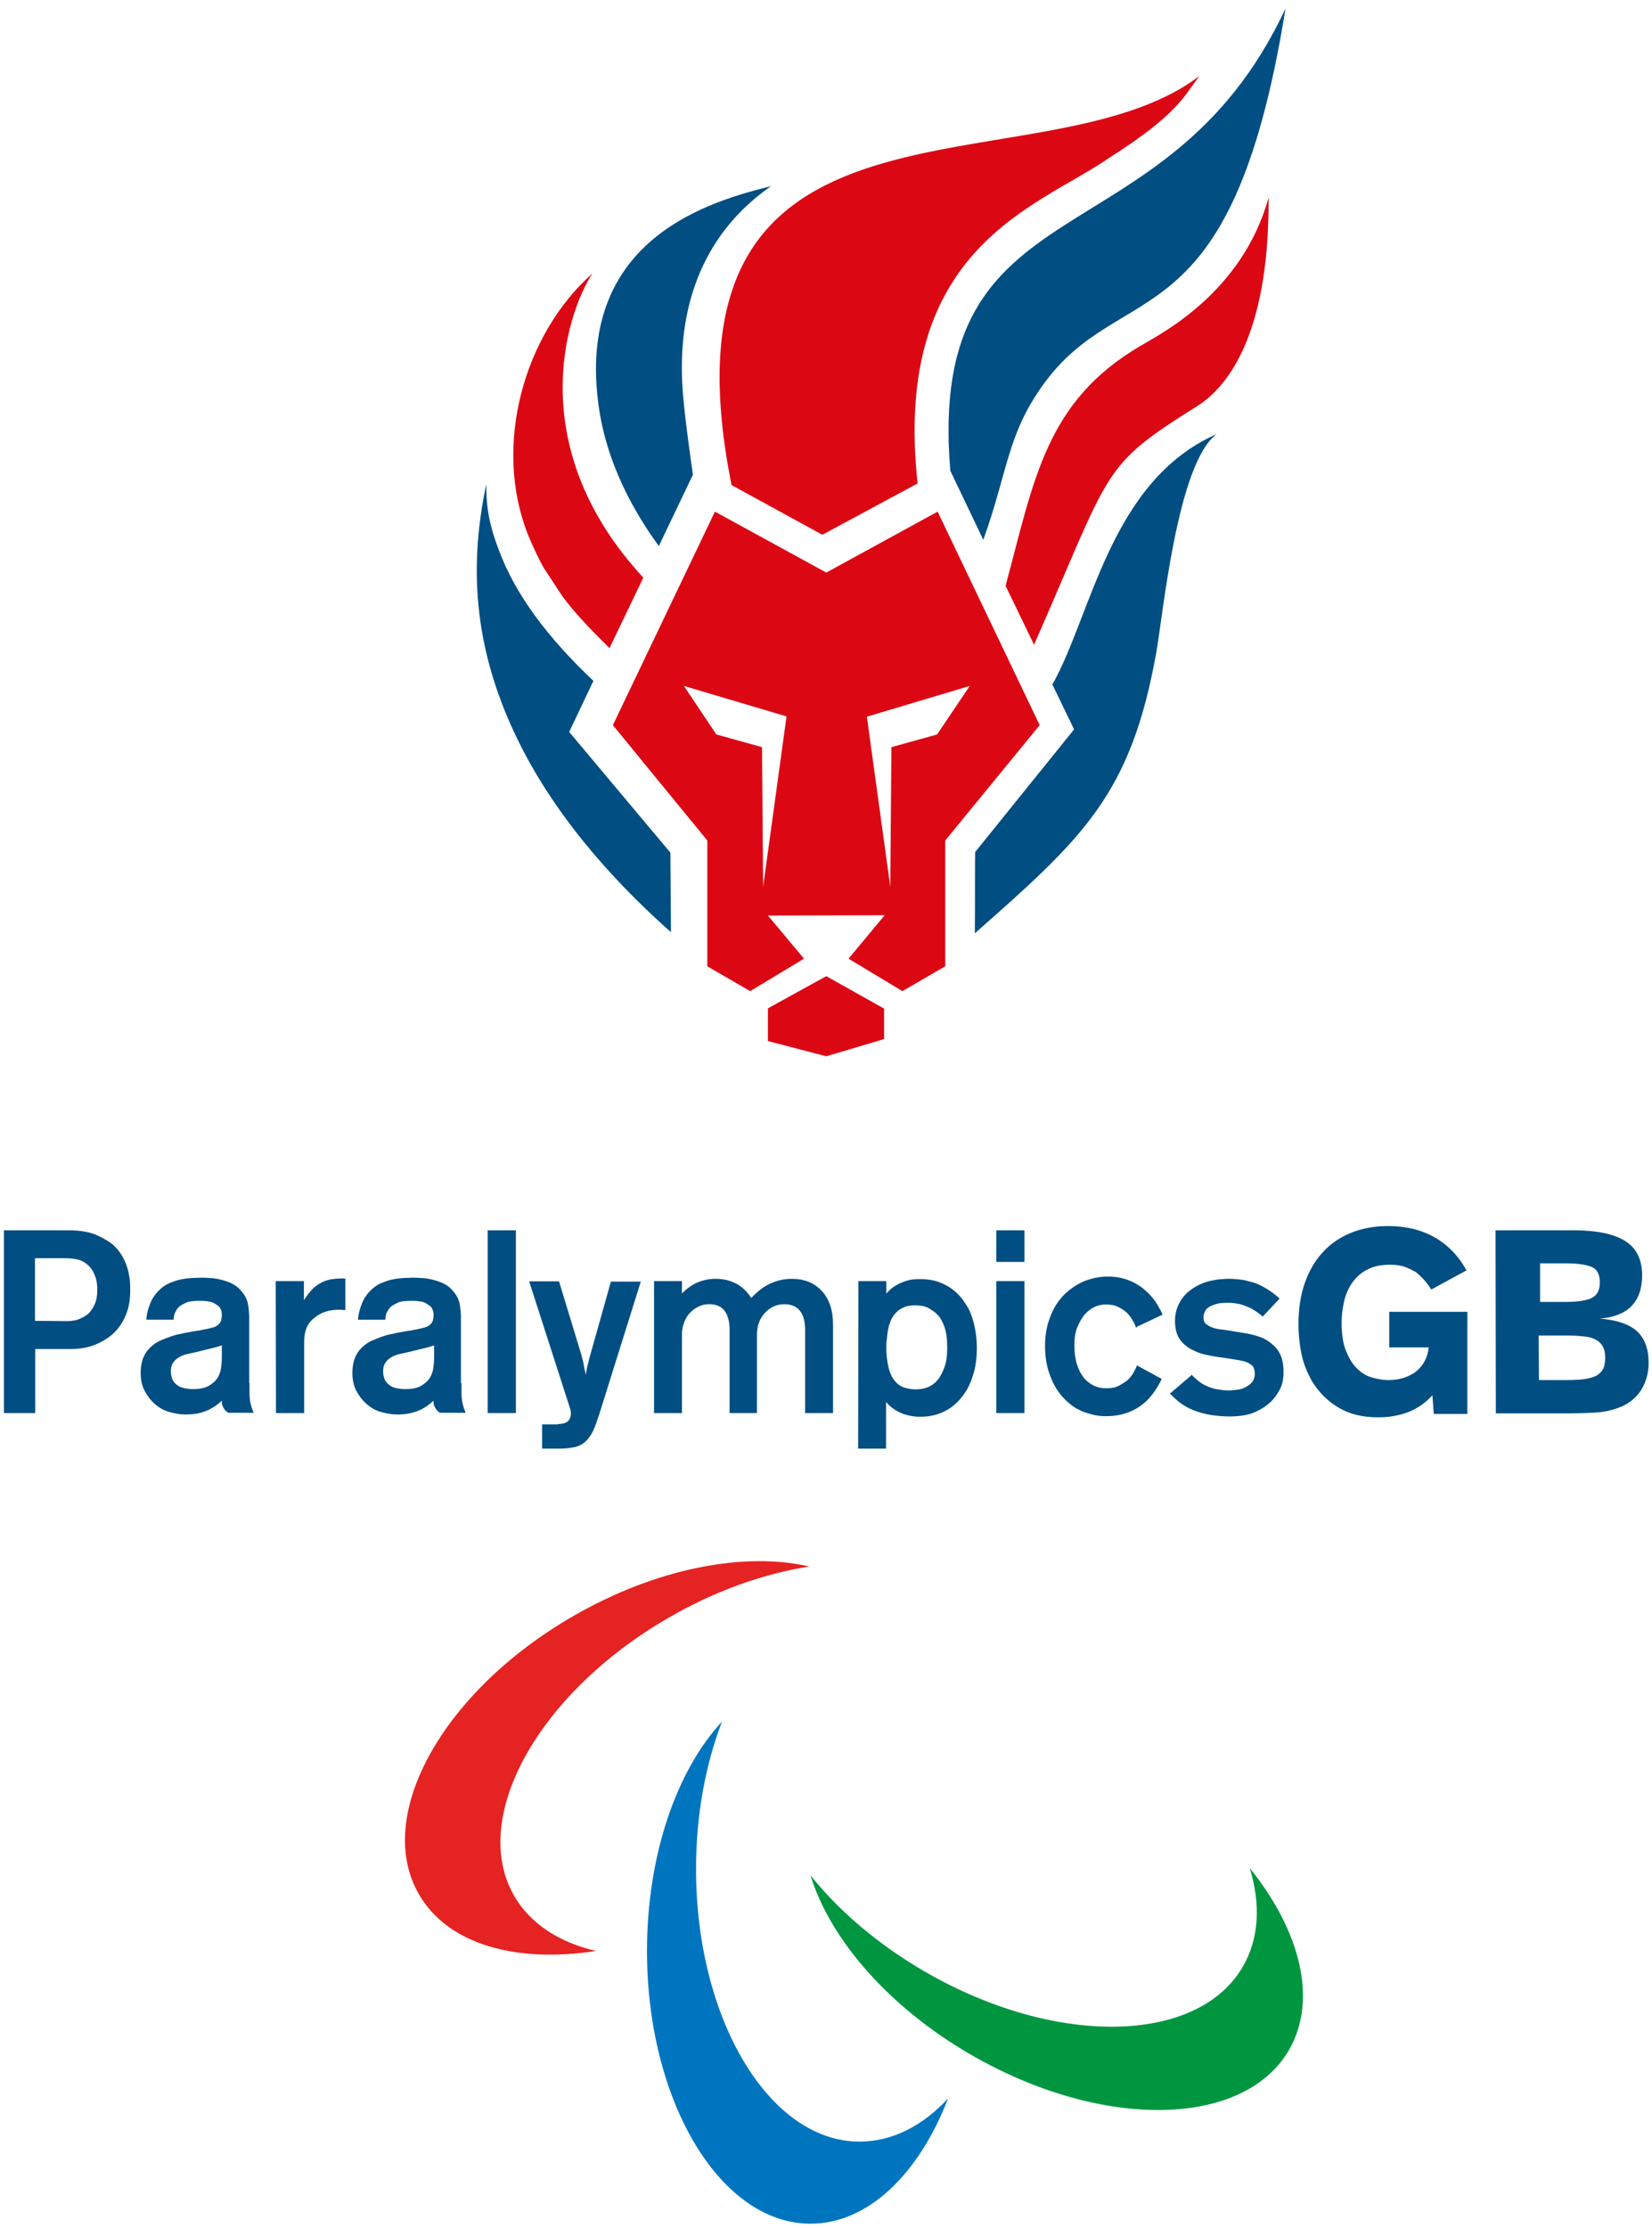
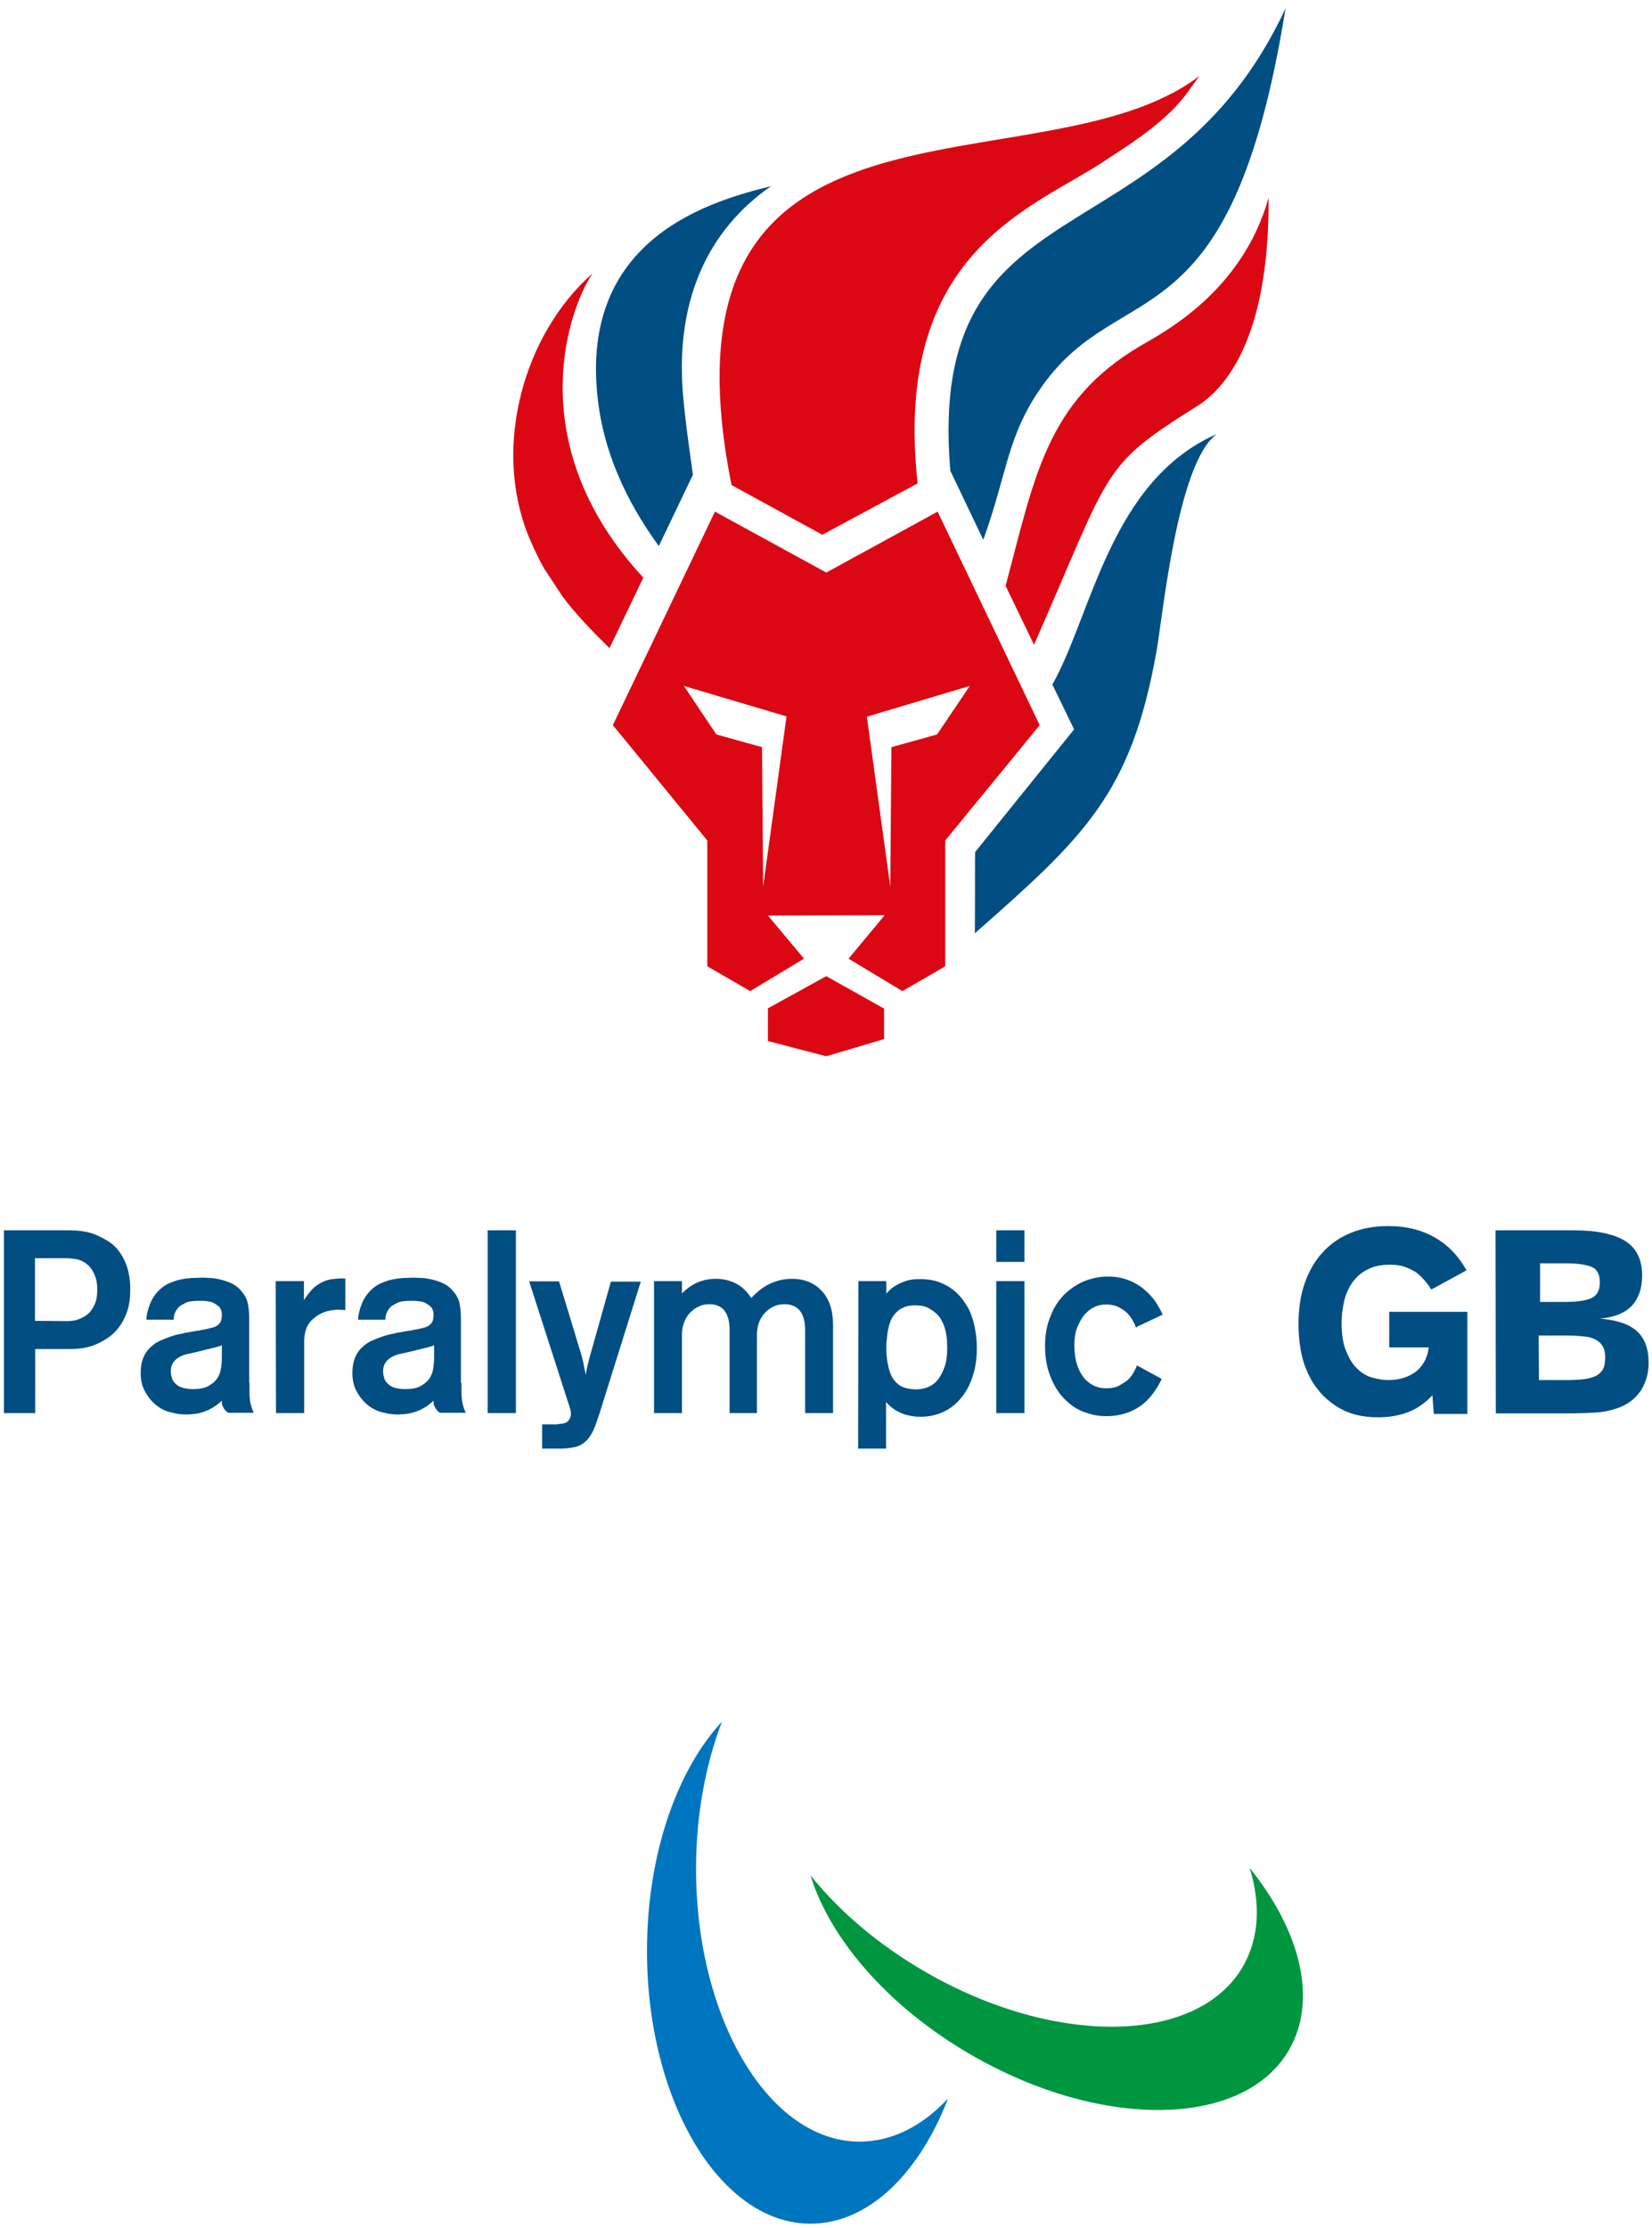
<svg xmlns="http://www.w3.org/2000/svg" version="1.1" id="Layer_1" x="0px" y="0px" viewBox="0 0 586 790" style="enable-background:new 0 0 586 790;" xml:space="preserve">
  <style type="text/css">
	.st0{fill:#DB0814;}
	.st1{fill:#004E82;}
	.st2{fill:#E52322;}
	.st3{fill:#009640;}
	.st4{fill:#0075BF;}
</style>
  <path class="st0" d="M393.4,56c24.6-15.6,26.6-22,32.1-29.1c-56.4,43.1-196.3-6.3-166,145.1c10.9,5.9,27,14.8,32.2,17.6l33.8-18.2  C316.3,87.2,368.6,73.3,393.4,56z" />
  <path class="st0" d="M210.1,97c-24.2,21.4-35.4,60.9-22.8,92.6c1.6,3.9,3.5,8.1,5.8,12.1l6.4,9.7c4.3,5.9,10.8,12.6,16.7,18.4l12-25  C185.9,159.1,200.3,112.2,210.1,97L210.1,97z" />
-   <path class="st1" d="M201.9,259.5l8.6-18.1c-16.3-15.4-27.7-30.6-33.6-46.5c-2.9-7.6-4.5-14.2-4.4-23.2  c-6.7,31.4-3.7,60.5,11.5,91.3c14.5,29.4,37.5,52.9,54,67.5l-0.2-28.2L201.9,259.5L201.9,259.5z" />
  <path class="st1" d="M212.1,142c2.7,22.7,13.6,40.6,21.6,51.6l12.1-25.3c0,0-3.1-20.9-3.7-30.8c-2-31.2,8.8-55.8,31.4-71.5  C252.8,71.2,205.1,84,212.1,142L212.1,142z" />
  <path class="st1" d="M456,3c-42.7,91.6-127.7,59.3-118.9,163.9l11.7,24.5c8.7-24.2,8.4-36.9,20.8-54.4C397.7,97.1,436.6,124,456,3  L456,3z" />
  <path class="st0" d="M450,70.1c-9.4,33.6-37.8,48-45.4,52.5c-33.6,19.7-37.7,47.2-47.9,85.1l10.1,20.9c27.8-63.2,23.4-63,58-84.7  C434.1,138,450.3,120.8,450,70.1L450,70.1z" />
  <path class="st1" d="M373.3,242.7l7.7,15.9l-35.1,43.5c-0.1,4.2,0,16.8-0.1,28.8c38.7-34.1,55.4-49.3,64.4-99.8  c2.3-12.8,7.4-67,21.4-77.2C393.8,170.5,387.3,217.9,373.3,242.7L373.3,242.7z" />
  <path class="st1" d="M1.4,436.2h22.9c4.2,0,7.6,0.6,10.2,1.8c2.6,1.2,4.6,2.4,6,3.7c0.6,0.6,1.3,1.3,1.9,2.2c0.7,0.9,1.3,2,1.9,3.3  c0.6,1.3,1.1,2.8,1.4,4.5c0.4,1.7,0.5,3.6,0.5,5.7c0,3.4-0.5,6.4-1.6,8.9c-1,2.5-2.5,4.6-4.2,6.3c-1.7,1.6-3.9,3-6.5,4.1  c-2.6,1.1-5.6,1.6-9,1.6H12.5V501H1.4V436.2L1.4,436.2z M23.6,468.4c2,0,3.6-0.3,4.9-0.9c1.3-0.6,2.3-1.2,3.1-2  c0.7-0.7,1.4-1.8,2-3.1c0.6-1.3,0.9-3,0.9-5.1c0-1.9-0.2-3.5-0.8-4.9c-0.5-1.4-1.2-2.5-2-3.4c-1.3-1.3-2.8-2.2-4.4-2.5  c-1.6-0.3-2.8-0.4-3.6-0.4H12.4v22.2L23.6,468.4L23.6,468.4z" />
  <path class="st1" d="M88.5,490.2c0,1.4,0,2.6,0,3.7c0,1,0.1,2,0.2,2.7c0.1,0.8,0.3,1.5,0.5,2.2c0.2,0.7,0.5,1.4,0.8,2.1H81  c-0.9-0.5-1.5-1.3-1.9-2.1c-0.2-0.5-0.4-0.9-0.4-1.4c0-0.4,0-0.7,0-0.8c-1.1,1-2.2,1.9-3.3,2.5c-1.1,0.7-2.2,1.1-3.3,1.5  s-2.1,0.6-3.1,0.7c-1,0.1-2,0.2-2.9,0.2c-1.7,0-3.6-0.2-5.7-0.8c-2.1-0.5-4.1-1.6-5.9-3.3c-1.2-1.1-2.3-2.6-3.2-4.3  c-0.9-1.7-1.4-3.8-1.4-6.3c0-2.3,0.4-4.3,1.1-5.8c0.7-1.6,1.7-2.8,2.9-3.8c0.9-0.8,2-1.5,3.2-2c1.2-0.5,2.4-1,3.6-1.4  c1.2-0.4,2.2-0.7,3.1-0.8c0.9-0.2,1.4-0.3,1.6-0.4l4-0.7c0.2,0,0.4-0.1,0.5-0.1c0.1,0,0.3,0,0.4,0c0.2,0,0.5-0.1,0.9-0.2  s1.1-0.2,2.1-0.4c0.9-0.2,1.7-0.4,2.4-0.6c0.8-0.2,1.4-0.6,1.9-1.1c0.5-0.5,0.8-1,0.9-1.6s0.2-1.1,0.2-1.6c0-0.8-0.1-1.5-0.4-2.1  c-0.2-0.6-0.7-1.1-1.5-1.6c-0.9-0.7-1.8-1.1-3-1.2c-1.1-0.2-2.1-0.2-3-0.2c-2.2,0-3.9,0.2-4.9,0.7c-1,0.5-1.7,0.9-2,1.1  c-0.5,0.4-1,0.9-1.5,1.8c-0.5,0.8-0.8,1.8-0.8,3.1h-9.7c0.1-1.9,0.6-3.8,1.4-5.8c0.8-2,2-3.6,3.5-5c1.1-1,2.3-1.8,3.6-2.3  c1.3-0.5,2.6-1,3.9-1.2c1.3-0.3,2.6-0.4,3.8-0.5c1.2,0,2.2-0.1,3.1-0.1c0.7,0,1.7,0,2.9,0.1c1.2,0,2.5,0.2,3.8,0.5  c1.3,0.3,2.7,0.7,4,1.3c1.3,0.6,2.5,1.4,3.4,2.5c1.5,1.6,2.4,3.3,2.7,5.2c0.3,1.8,0.4,3.5,0.4,4.9v22.9L88.5,490.2z M70.7,479.1  c-1.6,0.4-3,0.7-4.4,1c-1.3,0.3-2.4,0.8-3.4,1.5c-0.7,0.5-1.3,1.2-1.7,1.9c-0.4,0.7-0.6,1.6-0.6,2.7c0,0.7,0.1,1.5,0.4,2.4  c0.2,0.9,0.8,1.6,1.6,2.3c0.9,0.7,1.8,1.1,2.9,1.3c1,0.2,2,0.3,2.9,0.3c2.6,0,4.5-0.4,5.9-1.3c1.4-0.9,2.4-1.8,3-2.9  c0.7-1.2,1.1-2.6,1.2-4c0.2-1.5,0.2-2.9,0.2-4.4v-2.9c-0.9,0.3-1.8,0.6-2.7,0.8s-1.9,0.5-2.9,0.7L70.7,479.1L70.7,479.1z" />
  <path class="st1" d="M97.8,454.2h10v6.8c0.4-0.7,1-1.5,1.6-2.3c0.7-0.8,1.3-1.6,2-2.2c1.9-1.6,3.8-2.5,5.9-2.9  c2-0.3,3.7-0.4,5.2-0.3v11.2c-4.5-0.5-8.1,0.4-10.8,2.6c-1.5,1.1-2.5,2.5-3,3.8s-0.8,2.9-0.8,4.5V501h-10L97.8,454.2L97.8,454.2z" />
  <path class="st1" d="M163.7,490.2c0,1.4,0,2.6,0,3.7c0,1,0.1,2,0.2,2.7s0.3,1.5,0.5,2.2c0.2,0.7,0.5,1.4,0.8,2.1h-9.1  c-0.9-0.5-1.5-1.3-1.9-2.1c-0.2-0.5-0.4-0.9-0.4-1.4c0-0.4,0-0.7,0-0.8c-1.1,1-2.2,1.9-3.3,2.5c-1.1,0.7-2.2,1.1-3.3,1.5  c-1.1,0.3-2.1,0.6-3.1,0.7c-1,0.1-2,0.2-2.9,0.2c-1.7,0-3.6-0.2-5.7-0.8c-2.1-0.5-4.1-1.6-5.9-3.3c-1.2-1.1-2.3-2.6-3.2-4.3  c-0.9-1.7-1.4-3.8-1.4-6.3c0-2.3,0.4-4.3,1.1-5.8c0.7-1.6,1.7-2.8,2.9-3.8c0.9-0.8,2-1.5,3.2-2c1.2-0.5,2.4-1,3.6-1.4  c1.2-0.4,2.2-0.7,3.1-0.8c0.9-0.2,1.4-0.3,1.6-0.4l4-0.7c0.2,0,0.4-0.1,0.5-0.1s0.3,0,0.4,0c0.2,0,0.5-0.1,0.9-0.2s1.1-0.2,2.1-0.4  c0.9-0.2,1.7-0.4,2.4-0.6c0.8-0.2,1.4-0.6,1.9-1.1c0.5-0.5,0.8-1,0.9-1.6c0.1-0.5,0.2-1.1,0.2-1.6c0-0.8-0.1-1.5-0.4-2.1  c-0.2-0.6-0.7-1.1-1.5-1.6c-0.9-0.7-1.8-1.1-3-1.2c-1.1-0.2-2.1-0.2-3-0.2c-2.2,0-3.9,0.2-4.9,0.7c-1,0.5-1.7,0.9-2,1.1  c-0.5,0.4-1,0.9-1.5,1.8c-0.5,0.8-0.8,1.8-0.8,3.1h-9.7c0.1-1.9,0.6-3.8,1.4-5.8c0.8-2,2-3.6,3.5-5c1.1-1,2.3-1.8,3.6-2.3  c1.3-0.5,2.6-1,3.9-1.2c1.3-0.3,2.6-0.4,3.8-0.5c1.2,0,2.2-0.1,3.1-0.1c0.7,0,1.7,0,2.9,0.1c1.2,0,2.5,0.2,3.8,0.5  c1.3,0.3,2.7,0.7,4,1.3c1.3,0.6,2.5,1.4,3.4,2.5c1.5,1.6,2.4,3.3,2.7,5.2c0.3,1.8,0.4,3.5,0.4,4.9v22.9L163.7,490.2z M146,479.1  c-1.6,0.4-3,0.7-4.4,1c-1.3,0.3-2.4,0.8-3.4,1.5c-0.7,0.5-1.3,1.2-1.7,1.9c-0.4,0.7-0.6,1.6-0.6,2.7c0,0.7,0.1,1.5,0.4,2.4  c0.2,0.9,0.8,1.6,1.6,2.3s1.8,1.1,2.9,1.3c1,0.2,2,0.3,2.9,0.3c2.6,0,4.5-0.4,5.9-1.3c1.4-0.9,2.4-1.8,3-2.9c0.7-1.2,1.1-2.6,1.2-4  c0.2-1.5,0.2-2.9,0.2-4.4v-2.9c-0.9,0.3-1.8,0.6-2.7,0.8s-1.9,0.5-2.9,0.7L146,479.1L146,479.1z" />
  <path class="st1" d="M173,436.2h10V501h-10V436.2z" />
  <path class="st1" d="M197.9,504.9c0.6,0,1.2-0.1,1.8-0.2c0.6-0.1,1.1-0.3,1.6-0.7c0.3-0.2,0.6-0.6,0.8-1c0.2-0.4,0.4-1,0.4-1.6  c0-0.4,0-0.9-0.1-1.3c-0.1-0.4-0.2-0.9-0.3-1.1l-14.4-44.7h10.6l8,26.3c0.1,0.4,0.2,1,0.4,1.6c0.2,0.7,0.3,1.3,0.4,1.9  s0.2,1.3,0.4,1.9c0.1,0.6,0.2,1.1,0.3,1.5c0.2-1.6,0.5-3,0.8-4.1c0.3-1.1,0.5-2.1,0.7-2.7l7.4-26.3h10.6L212.7,501  c-0.9,2.7-1.6,4.8-2.3,6.3c-0.7,1.4-1.5,2.5-2.2,3.3c-1.3,1.3-2.8,2.2-4.5,2.5c-1.6,0.3-3.2,0.5-4.8,0.5h-6.6v-8.6H197.9  L197.9,504.9z" />
  <path class="st1" d="M232,454.2h9.9v4.4c3.4-3.5,7.4-5.2,12-5.2c2.7,0,5.2,0.6,7.4,1.8c2.1,1.1,3.8,2.9,5.2,5c2-2.2,4.3-4,6.7-5.1  c2.4-1.1,5-1.7,7.6-1.7c4.5,0,8,1.4,10.7,4.3c2.7,2.9,4,6.9,4,12.1v31.2h-9.9v-29.4c0-6.1-2.5-9.2-7.4-9.2c-2.6,0-4.9,1-6.8,3  c-1.9,2-2.9,4.6-2.9,7.9V501h-9.7v-29.4c0-6.1-2.4-9.2-7.2-9.2c-1.3,0-2.5,0.2-3.7,0.8c-1.2,0.5-2.2,1.3-3.1,2.2  c-0.9,0.9-1.6,2.1-2.1,3.4c-0.5,1.3-0.8,2.8-0.8,4.4V501H232V454.2L232,454.2z" />
  <path class="st1" d="M304.5,454.2h9.9v4.4c0.4-0.4,0.9-0.9,1.5-1.5s1.5-1.1,2.5-1.7c1-0.5,2.1-1,3.5-1.4c1.3-0.4,2.9-0.5,4.7-0.5  c1.1,0,2.3,0.1,3.5,0.3c1.3,0.2,2.5,0.5,3.8,1.1c1.3,0.5,2.5,1.2,3.8,2.1c1.2,0.9,2.4,2,3.5,3.4c0.6,0.8,1.2,1.7,1.9,2.8  s1.2,2.3,1.7,3.8c0.5,1.4,0.9,3.1,1.2,4.9c0.3,1.8,0.5,3.8,0.5,6c0,3.6-0.4,6.8-1.4,9.8c-0.9,3-2.2,5.5-4,7.7  c-1.7,2.2-3.8,3.9-6.3,5.1c-2.5,1.2-5.2,1.8-8.3,1.8c-0.8,0-1.7,0-2.7-0.2c-1-0.1-2-0.4-3.1-0.7c-1.1-0.4-2.2-0.9-3.3-1.6  c-1.1-0.7-2.1-1.6-3.1-2.7v16.5h-9.9L304.5,454.2L304.5,454.2z M314.4,477.8c0,0.9,0,1.8,0.1,2.7c0.1,1,0.2,2,0.4,3  c0.2,1,0.4,2,0.8,3c0.3,1,0.8,1.9,1.4,2.7c1.1,1.5,2.4,2.4,3.8,2.8c1.4,0.4,2.7,0.6,3.9,0.6c3.6,0,6.4-1.3,8.3-4  c0.7-1,1.4-2.4,2-4.1c0.6-1.7,0.9-3.9,0.9-6.7c0-3-0.3-5.4-1-7.4c-0.7-1.9-1.5-3.4-2.6-4.4c-0.7-0.8-1.8-1.5-3-2.2s-2.9-1-4.9-1  c-1.3,0-2.5,0.2-3.4,0.5c-0.9,0.4-1.8,0.8-2.4,1.3c-1,0.8-1.8,1.8-2.4,2.9c-0.5,1.1-1,2.4-1.2,3.6c-0.3,1.2-0.4,2.4-0.5,3.6  C314.4,476,314.4,476.9,314.4,477.8L314.4,477.8z" />
  <path class="st1" d="M353.4,436.2h10v11.2h-10V436.2z M353.4,454.2h10V501h-10V454.2z" />
  <path class="st1" d="M403,470.8c-0.3-0.9-0.7-1.8-1.3-2.8c-0.6-1-1.2-1.8-1.9-2.5c-0.7-0.7-1.6-1.3-2.9-2c-1.3-0.7-2.8-1-4.5-1  c-1.6,0-3,0.3-4.2,0.9c-1.2,0.6-2.2,1.3-3.1,2.3c-1,1-1.9,2.5-2.7,4.3c-0.9,1.8-1.3,4.2-1.3,7.2c0,1.7,0.2,3.4,0.5,4.9  c0.3,1.6,0.9,3,1.5,4.3c0.4,0.7,0.8,1.3,1.3,2c0.5,0.7,1.2,1.3,2,1.9c0.8,0.6,1.7,1.1,2.7,1.4c1,0.4,2.2,0.5,3.5,0.5  c1.8,0,3.3-0.3,4.5-1s2.2-1.3,3-2c0.7-0.7,1.4-1.5,1.9-2.4c0.5-0.9,1-1.8,1.3-2.7l8.8,4.8c-0.9,1.8-1.9,3.6-3.2,5.3  c-1.3,1.7-2.7,3.1-4.4,4.3c-1.7,1.2-3.6,2.1-5.6,2.7c-2,0.6-4.2,0.9-6.4,0.9c-2,0-3.8-0.2-5.5-0.7s-3.1-0.9-4.3-1.6  c-1.3-0.6-2.3-1.3-3.1-2c-0.9-0.7-1.5-1.3-2-1.8c-2.1-2.1-3.8-4.8-5-8c-1.3-3.2-1.9-6.8-1.9-10.9c0-3.7,0.6-7.1,1.8-10.1  c1.1-3,2.7-5.6,4.8-7.8c2-2,4.3-3.6,6.9-4.8c2.7-1.1,5.6-1.8,8.7-1.8c2.6,0,4.9,0.4,6.9,1.1c2,0.7,3.8,1.7,5.4,2.9  c1.1,0.9,2.1,1.8,2.9,2.7c0.9,1,1.6,1.9,2.2,2.9c0.6,0.9,1,1.7,1.4,2.4c0.3,0.7,0.6,1.2,0.7,1.5l-9.1,4.3L403,470.8z" />
-   <path class="st1" d="M422.6,487.3c0.8,0.9,1.7,1.7,2.7,2.5c1,0.8,2.2,1.4,3.4,1.9c1,0.4,2,0.7,3.3,0.9c1.2,0.2,2.5,0.4,3.9,0.4  c0.7,0,1.8-0.1,3.2-0.3c1.5-0.2,2.8-0.8,4-1.7c0.7-0.5,1.3-1.2,1.6-1.9c0.3-0.7,0.4-1.4,0.4-2c0-1.3-0.3-2.3-0.9-2.9  c-0.6-0.5-1.3-1-2.1-1.3c-0.9-0.3-1.8-0.5-2.9-0.7c-1.1-0.2-2.6-0.4-4.4-0.7l-2.9-0.4c-1.4-0.2-2.8-0.5-4.3-0.8  c-1.4-0.3-2.8-0.8-4.2-1.5c-2-0.9-3.6-2.2-4.8-3.8c-1.2-1.6-1.8-3.9-1.8-6.8c0-1.3,0.2-2.5,0.5-3.6c0.3-1.1,0.7-2,1.2-2.9  s1-1.6,1.6-2.3s1.1-1.2,1.7-1.6c1.9-1.6,4.1-2.7,6.5-3.4c2.5-0.7,5-1,7.6-1c2,0,3.9,0.2,5.6,0.5c1.7,0.4,3.2,0.8,4.5,1.3  c1.4,0.6,2.8,1.4,4.2,2.3c1.4,0.9,2.6,1.9,3.7,2.9l-6,6.4c-0.7-0.7-1.6-1.3-2.6-2c-1-0.7-2.2-1.3-3.6-1.8c-1-0.4-2-0.7-2.9-0.8  c-0.9-0.2-2-0.3-3.1-0.3c-0.7,0-1.5,0-2.6,0.1c-1,0.1-2,0.4-3,0.8c-1.3,0.5-2.2,1.2-2.6,2c-0.4,0.8-0.6,1.5-0.6,2.2  c0,1.1,0.3,2,1,2.5c0.7,0.5,1.3,0.9,2,1.1c1,0.4,1.9,0.6,2.9,0.7c0.9,0.1,2.1,0.3,3.5,0.5l6,1c1.1,0.2,2.5,0.5,4.3,1.1  c1.8,0.6,3.4,1.5,4.9,2.9c2.6,2.2,3.8,5.3,3.8,9.4c0,2.6-0.4,4.7-1.3,6.4c-0.9,1.7-1.9,3.1-3,4.2c-1.4,1.4-3.3,2.7-5.7,3.8  s-5.5,1.6-9.3,1.6c-2,0-4.1-0.2-6.4-0.5c-2.3-0.4-4.5-1-6.5-1.8c-2.1-0.9-3.9-2-5.2-3.1c-1.3-1.1-2.3-2.1-2.9-2.7l7.6-6.5  L422.6,487.3z" />
  <path class="st1" d="M508.1,494.7c-2.6,2.8-5.5,4.8-8.7,6c-1.8,0.7-3.6,1.1-5.3,1.4s-3.5,0.4-5.2,0.4c-4.5,0-8.3-0.7-11.7-2.2  c-3.3-1.5-6.1-3.6-8.5-6.2c-1-1.1-2-2.4-3-3.9c-0.9-1.5-1.8-3.3-2.6-5.3c-0.8-2-1.4-4.3-1.8-6.8c-0.4-2.5-0.7-5.4-0.7-8.5  c0-5.4,0.7-10.3,2.2-14.6c1.5-4.3,3.6-8,6.4-11c2.7-3,6.1-5.3,10-6.9c3.9-1.6,8.3-2.4,13.2-2.4c6.3,0,11.7,1.3,16.5,4  c4.7,2.7,8.5,6.6,11.3,11.7l-12.5,6.8c-0.7-1.2-1.6-2.4-2.6-3.5c-1-1.1-2-2-2.9-2.7c-0.9-0.5-2-1.1-3.5-1.7  c-1.5-0.6-3.3-0.9-5.5-0.9c-2.9,0-5.4,0.4-7.5,1.4c-2,0.9-3.8,2.2-5.1,3.8c-1,1.1-1.8,2.4-2.4,3.7c-0.6,1.3-1.1,2.6-1.4,4  c-0.3,1.3-0.5,2.6-0.7,4c-0.1,1.3-0.2,2.5-0.2,3.6c0,4.1,0.5,7.4,1.5,9.9c1,2.5,2.1,4.4,3.3,5.7c1.8,2,3.8,3.3,6,3.9  c2.2,0.6,4.1,0.9,5.7,0.9c4.1,0,7.4-1.1,10-3.1c2.5-2.1,4-4.9,4.4-8.5h-14v-12.6h27.7v36.2h-11.9L508.1,494.7L508.1,494.7z" />
  <path class="st1" d="M530.5,436.2h27.7c8.2,0,14.3,1.3,18.3,3.8c4,2.5,6,6.6,6,12.2c0,4.7-1.3,8.3-3.8,10.9c-2.6,2.6-6.3,4-11.2,4.4  c6.1,0.5,10.4,2,13.2,4.5c2.7,2.5,4.1,6.2,4.1,11.2c0,3.6-0.9,6.7-2.5,9.4c-1.7,2.7-4,4.7-6.9,6c-3,1.3-6.1,2-9.2,2.2  c-3.1,0.2-6.4,0.3-9.9,0.3h-25.7L530.5,436.2L530.5,436.2z M545.9,489.3h9.7c2.4,0,4.4-0.1,6.1-0.3c1.7-0.2,3.1-0.6,4.3-1.1  c1.1-0.6,2-1.4,2.6-2.4c0.5-1,0.8-2.4,0.8-4.1s-0.3-3.1-0.9-4.1s-1.4-1.8-2.6-2.4s-2.6-1-4.3-1.1c-1.8-0.2-3.8-0.3-6.1-0.3h-9.7  L545.9,489.3L545.9,489.3z M546.2,461.6h8.7c4.3,0,7.4-0.4,9.5-1.3c2-0.9,3.1-2.7,3.1-5.6s-1-4.8-3.1-5.6c-2.1-0.8-5.2-1.2-9.4-1.2  h-8.7V461.6L546.2,461.6z" />
  <polygon class="st0" points="272.4,357.5 272.4,369.1 293.1,374.5 313.6,368.4 313.6,357.6 293.1,346.1 " />
  <path class="st0" d="M332.6,181.4l-39.5,21.6l-39.5-21.6l-36.2,75.7l33.5,40.9v44.6l15.2,8.8l19.1-11.5l-12.8-15.3l41.4-0.1  L301,339.9l19.1,11.5l15.2-8.8V298l33.5-40.9L332.6,181.4L332.6,181.4z M270.7,314.4l-0.4-49.5l-16.2-4.5l-11.5-17.2L279,254  L270.7,314.4L270.7,314.4z M332.4,260.4l-16.2,4.5l-0.4,49.5l-8.3-60.3l36.5-10.9L332.4,260.4L332.4,260.4z" />
-   <path class="st2" d="M287.1,555.4c-22.9-5.3-54.2,0.5-83.8,17.6c-46.3,26.7-70.8,70.8-54.7,98.6c10.2,17.8,34.5,24.5,62.8,20.1  c-12.9-3-23.2-9.5-29-19.5c-16-27.7,8.5-71.9,54.7-98.6C253.8,563.9,271.1,557.9,287.1,555.4" />
  <path class="st3" d="M287.5,664.9c6.9,22.5,27.6,46.7,57.1,63.7c46.3,26.7,96.7,25.9,112.7-1.9c10.2-17.8,3.9-42.2-14-64.4  c3.9,12.7,3.4,24.8-2.4,34.9c-16,27.7-66.5,28.6-112.7,1.9C311.4,689.4,297.6,677.5,287.5,664.9" />
  <path class="st4" d="M256.1,610.4c-16,17.2-26.6,47.2-26.6,81.3c0,53.4,26,96.7,58,96.7c20.5,0,38.5-17.7,48.8-44.4  c-9,9.7-19.8,15.3-31.4,15.3c-32,0-58-43.3-58-96.7C246.9,643.4,250.3,625.5,256.1,610.4" />
</svg>